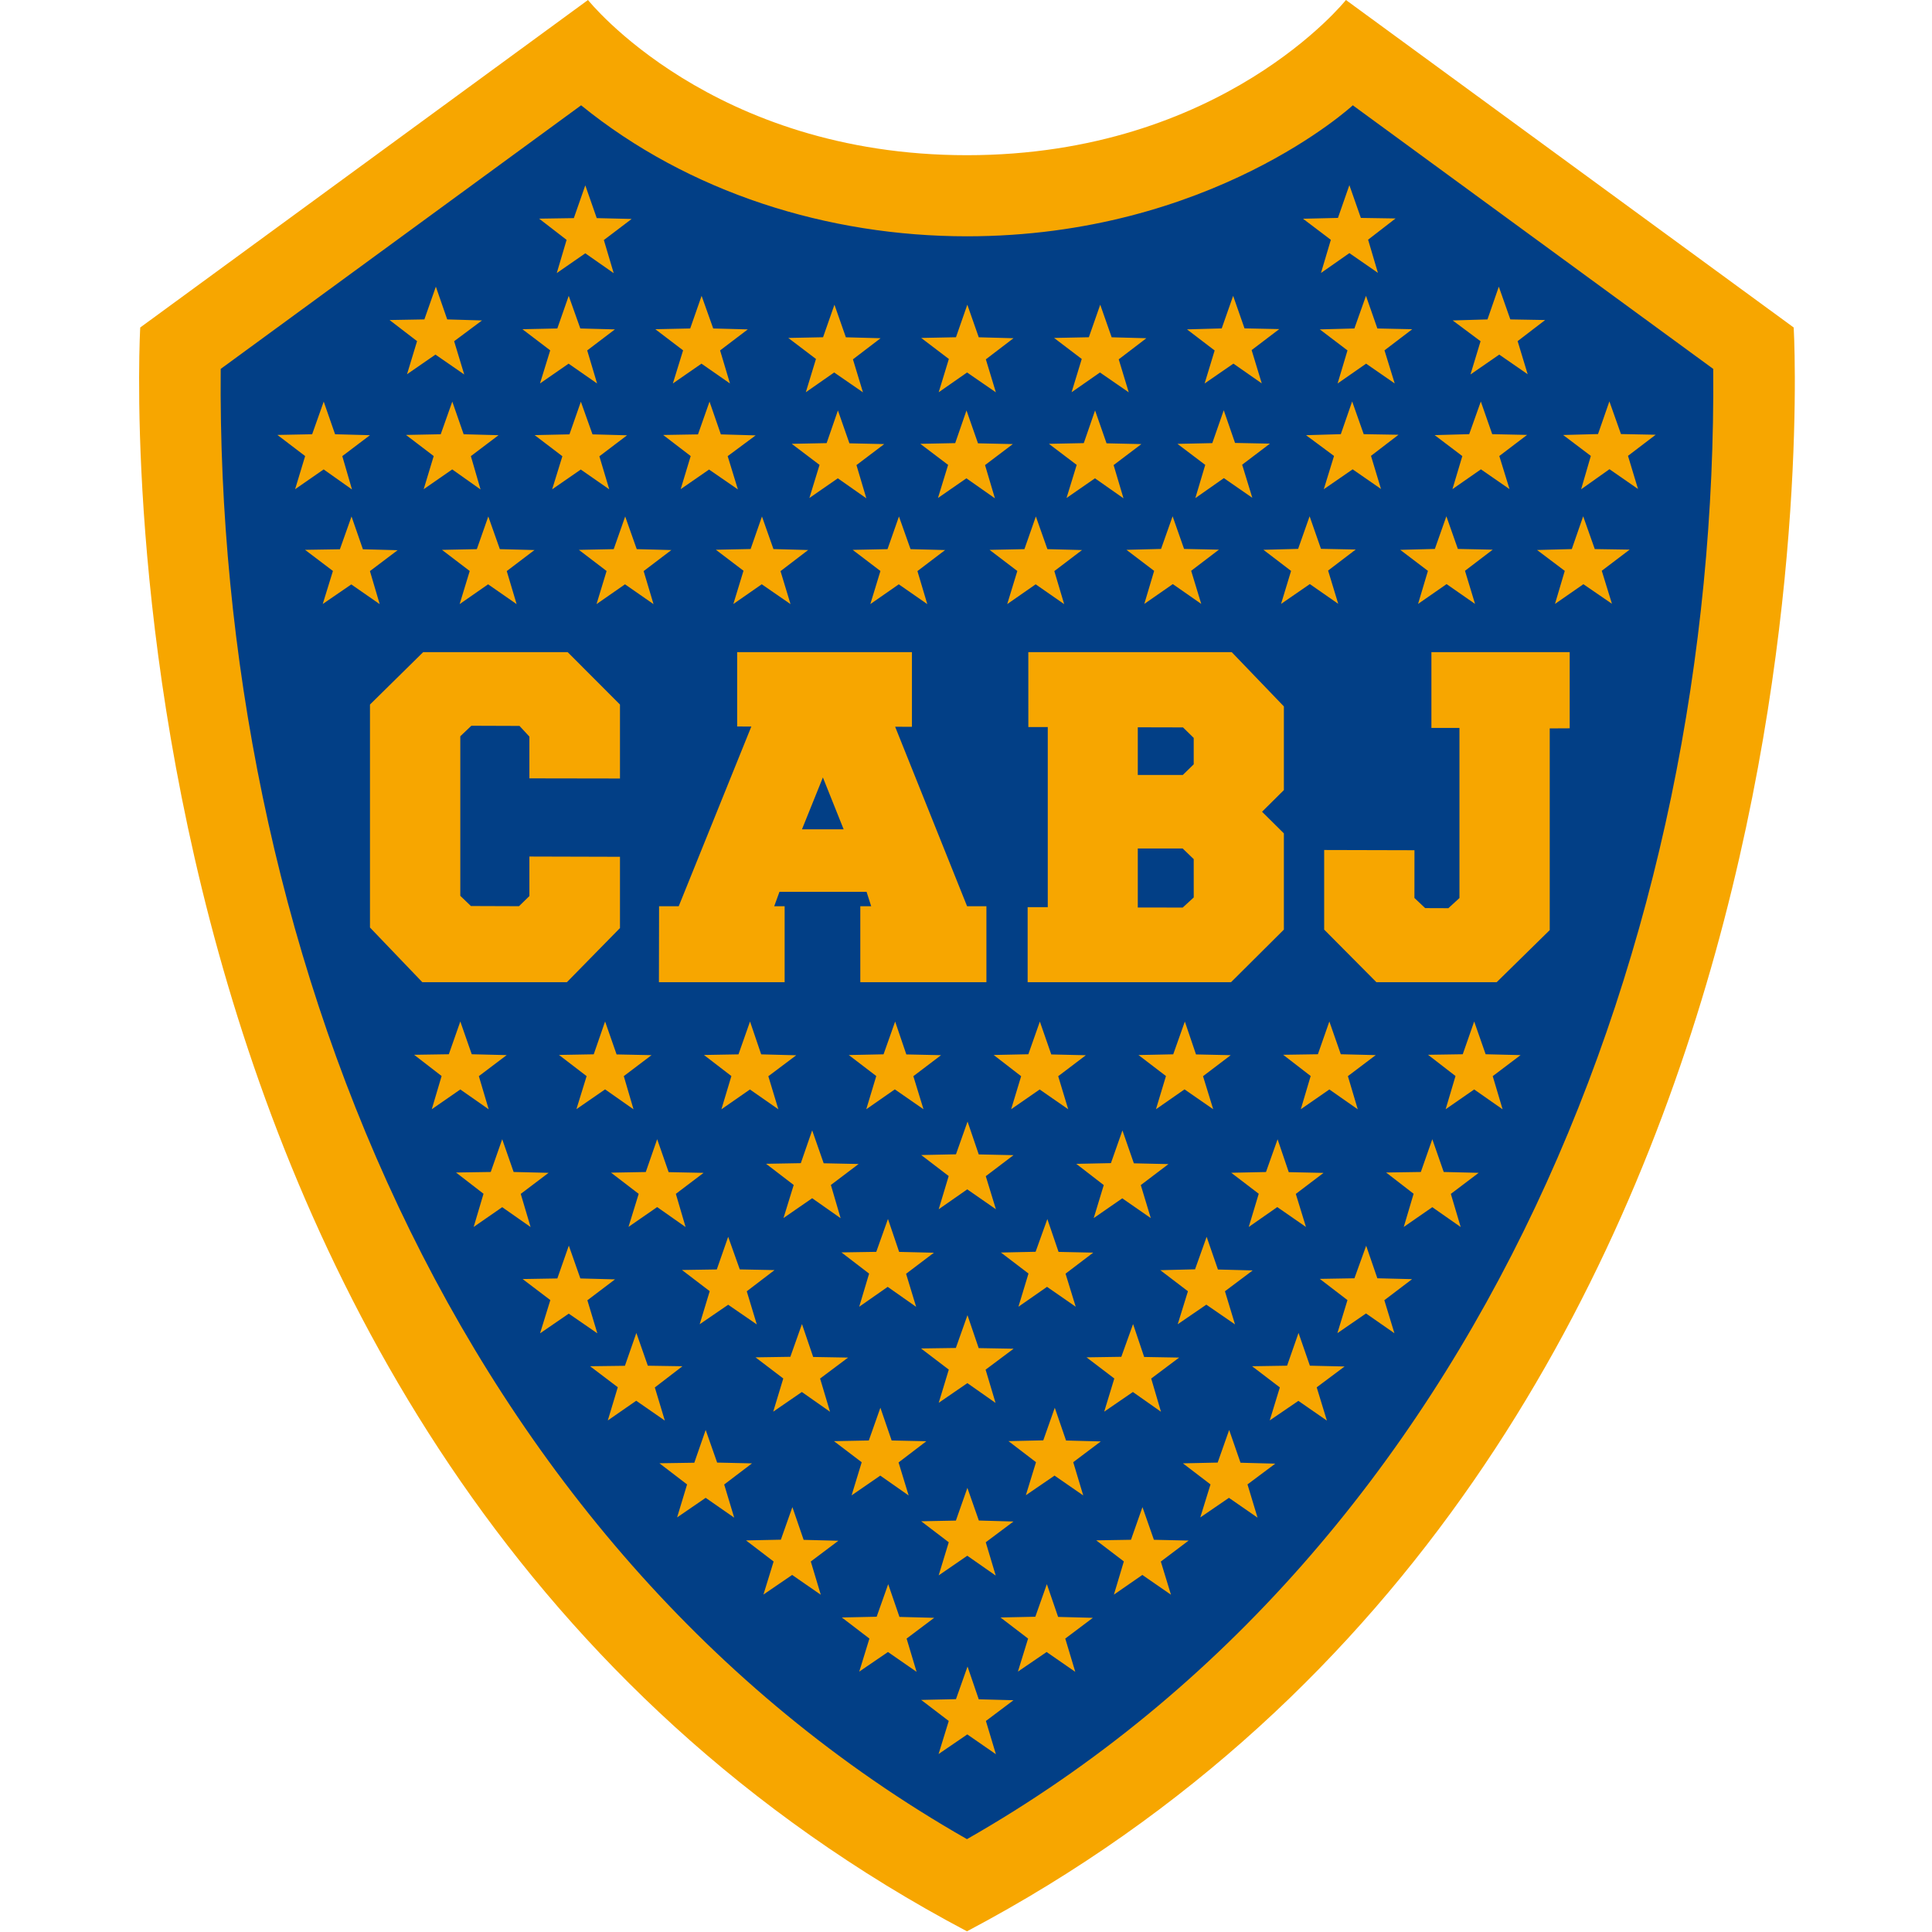
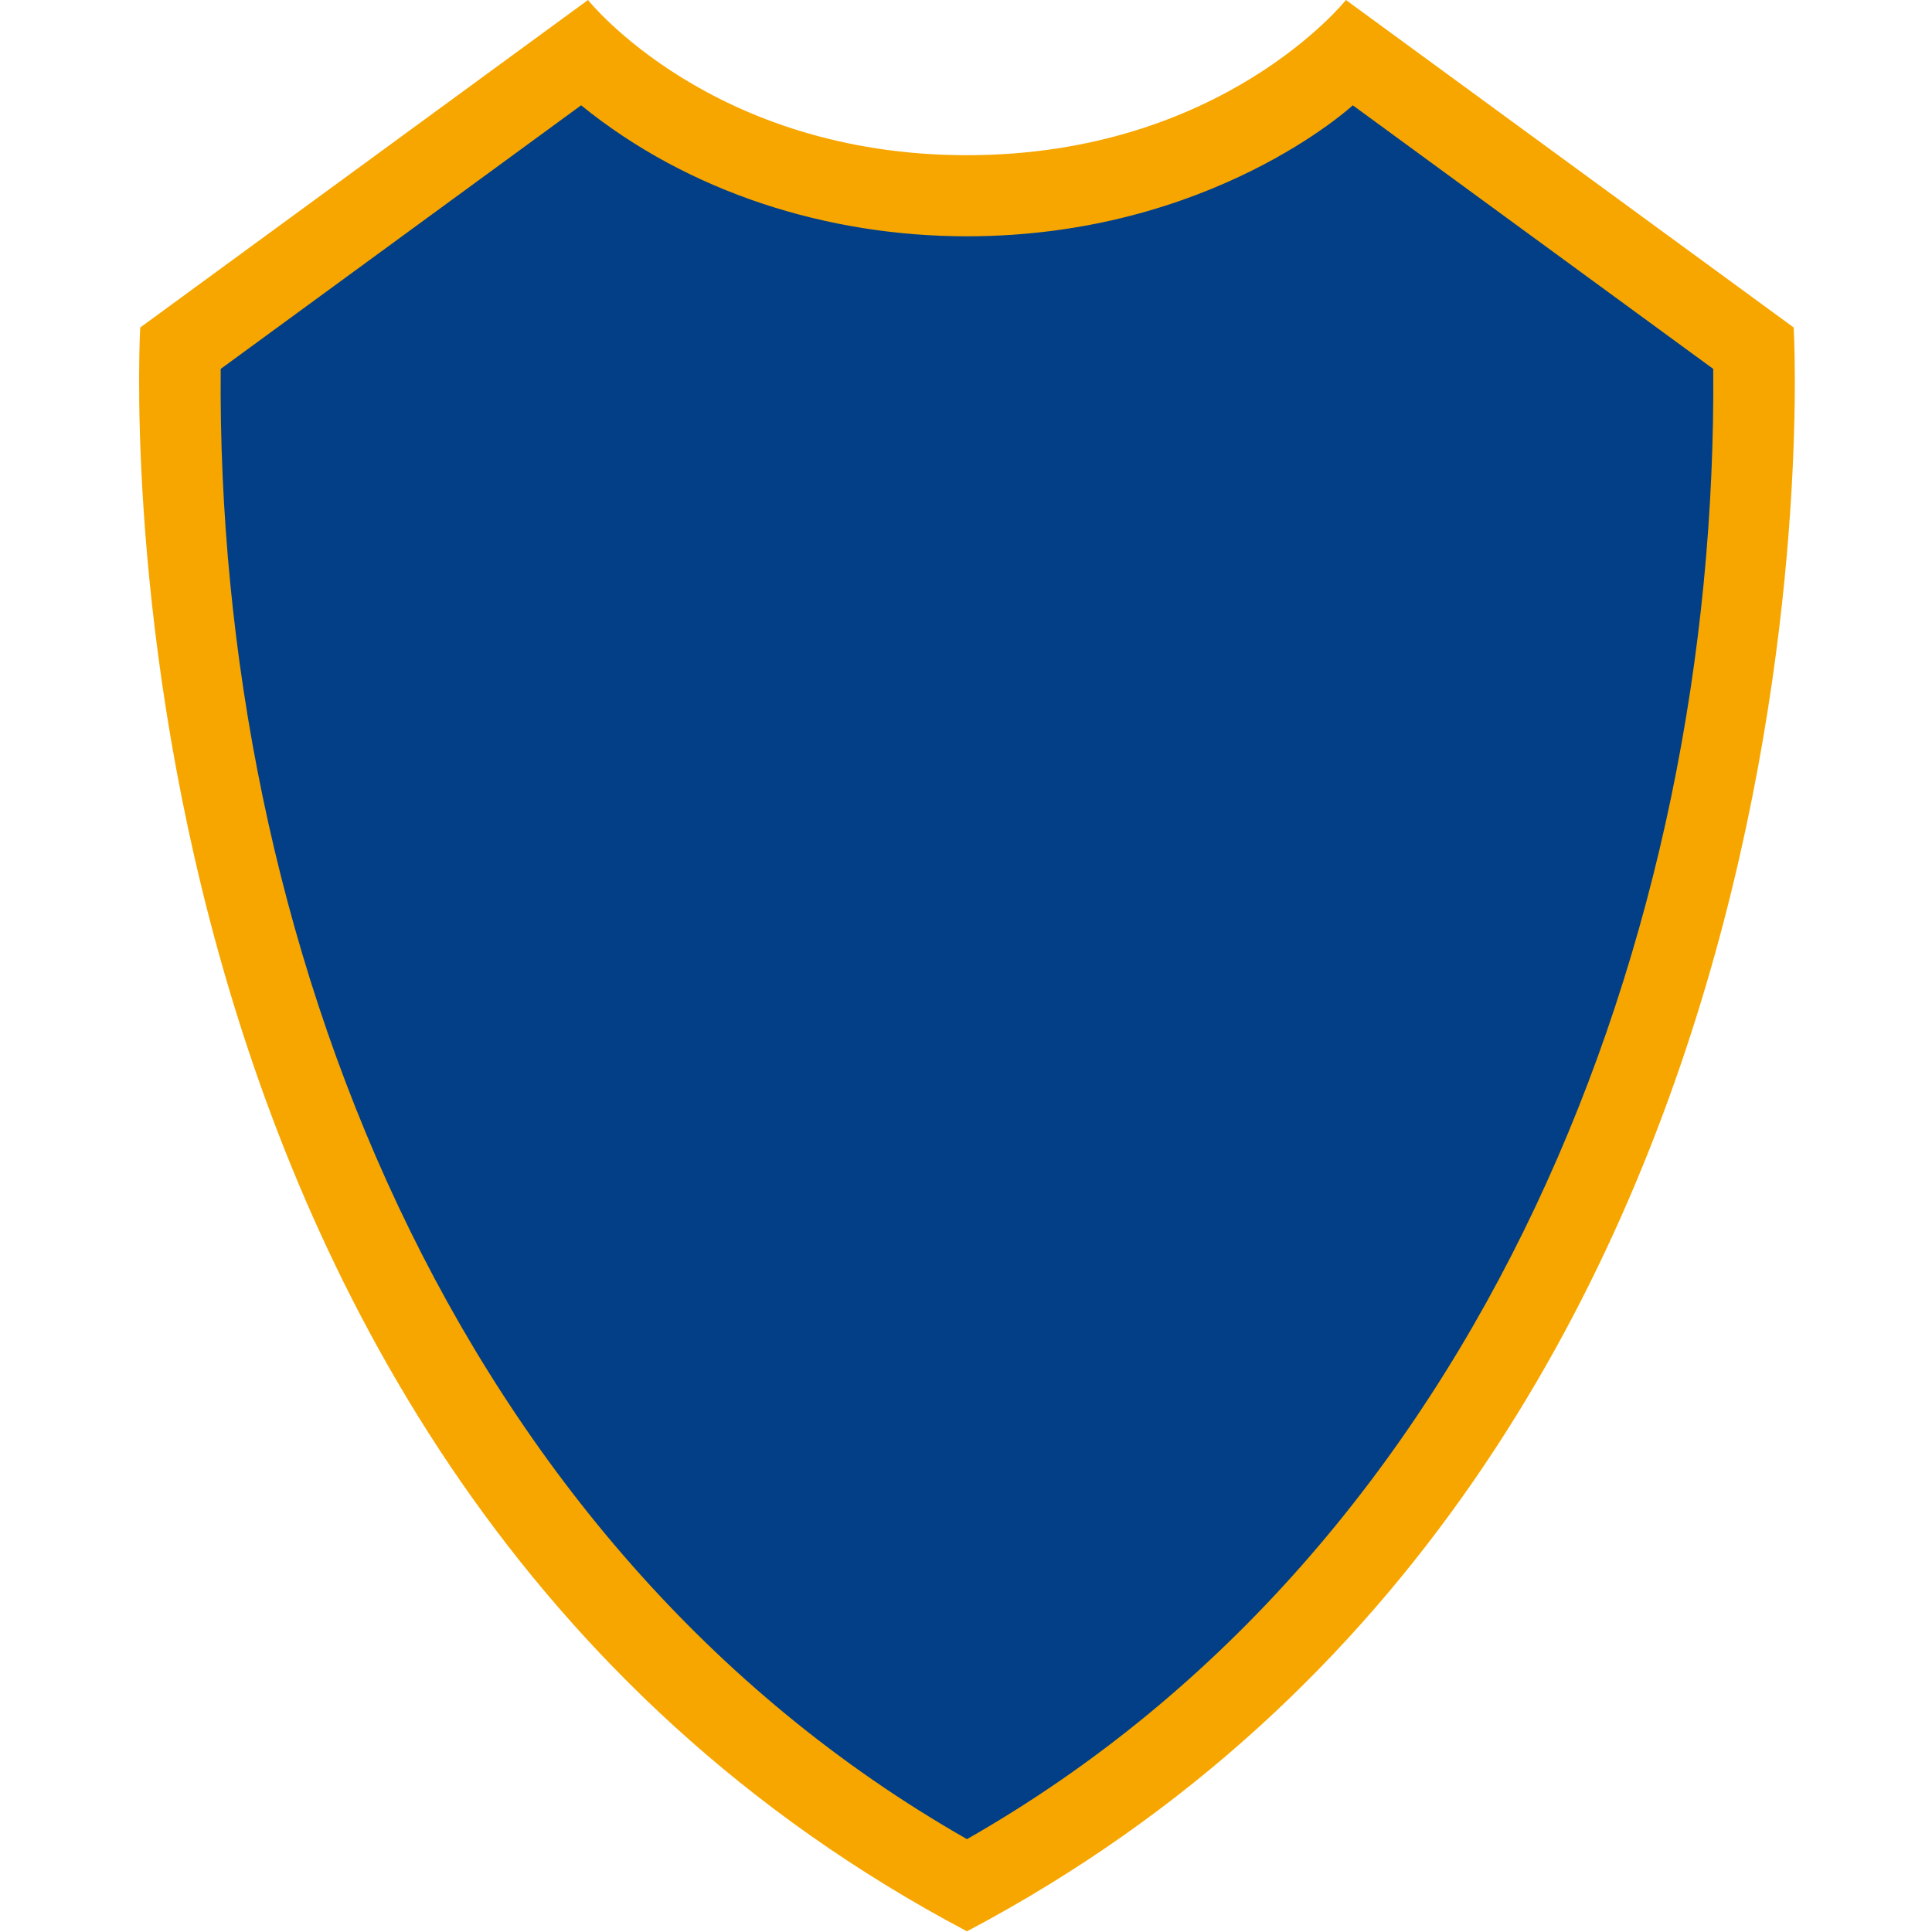
<svg xmlns="http://www.w3.org/2000/svg" width="500" height="500" viewBox="0 0 500 500" fill="none">
  <path fill-rule="evenodd" clip-rule="evenodd" d="M349.563 14.308L453.508 90.33C457.283 244.308 391.157 410.209 250.25 487.555C109.305 410.192 43.272 244.324 46.997 90.33L150.942 14.308C203.766 63.401 296.734 63.401 349.563 14.308Z" fill="#023F86" />
  <path fill-rule="evenodd" clip-rule="evenodd" d="M348.327 0C348.327 0 316.371 40.165 250.25 40.165C184.129 40.165 152.173 0 152.173 0L36.294 84.753C36.294 84.753 18.98 377.615 250.25 499.824C481.519 377.615 464.206 84.753 464.206 84.753L348.327 0ZM350.107 27.253L443.382 95.472C444.607 242.489 383.794 399.879 250.25 475.967C116.717 399.879 55.87 242.451 57.118 95.472L150.393 27.253C178.233 49.857 214.239 61.154 250.25 61.154C313.436 61.154 350.107 27.253 350.107 27.253Z" fill="#F7A600" />
-   <path fill-rule="evenodd" clip-rule="evenodd" d="M250.36 385.06L253.321 393.511L262.283 393.769L255.113 399.137L257.695 407.764L250.332 402.621L242.926 407.709L245.536 399.137L238.404 393.703L247.387 393.527L250.36 385.06ZM295.668 390.038L298.629 398.494L307.618 398.698L300.42 404.126L303.047 412.714L295.64 407.593L288.277 412.687L290.849 404.093L283.706 398.643L292.695 398.494L295.668 390.038ZM205.069 390.033L207.981 398.511L216.97 398.747L209.832 404.115L212.42 412.725L205.008 407.593L197.58 412.665L200.212 404.115L193.074 398.659L202.085 398.473L205.069 390.033ZM229.865 409.978L232.777 418.456L241.766 418.692L234.629 424.06L237.212 432.67L229.805 427.538L222.376 432.61L225.003 424.06L217.871 418.604L226.876 418.412L229.865 409.978ZM270.926 409.978L273.838 418.456L282.827 418.692L275.69 424.06L278.277 432.67L270.865 427.538L263.437 432.61L266.069 424.06L258.931 418.604L267.942 418.412L270.926 409.978ZM250.398 431.297L253.299 439.78L262.288 440.016L255.151 445.385L257.739 453.994L250.332 448.863L242.904 453.94L245.536 445.385L238.404 439.94L247.404 439.742L250.398 431.297ZM250.382 340.368L253.283 348.89L262.316 349.049L255.074 354.467L257.646 363.071L250.354 357.951L242.942 363.044L245.547 354.456L238.36 348.983L247.371 348.852L250.382 340.368ZM207.547 342.665L210.448 351.181L219.481 351.341L212.239 356.764L214.81 365.363L207.519 360.247L200.107 365.341L202.712 356.753L195.525 351.28L204.541 351.143L207.547 342.665ZM293.239 342.665L296.107 351.181L305.157 351.341L297.931 356.764L300.459 365.363L293.19 360.247L285.766 365.341L288.382 356.753L281.19 351.28L290.195 351.143L293.239 342.665ZM164.69 344.967L167.657 353.445L176.618 353.582L169.47 359.071L172.058 367.648L164.651 362.511L157.299 367.61L159.882 359.016L152.717 353.582L161.728 353.467L164.69 344.967ZM336.058 344.962L338.997 353.44L347.975 353.648L340.761 359.038L343.398 367.654L336.019 362.544L328.607 367.599L331.223 359.06L324.041 353.582L333.096 353.44L336.058 344.962ZM182.629 370.071L185.596 378.516L194.618 378.72L187.42 384.187L190.008 392.769L182.629 387.637L175.234 392.703L177.816 384.17L170.657 378.692L179.684 378.555L182.629 370.071ZM318.107 370.077L321.047 378.555L330.041 378.791L322.849 384.165L325.453 392.769L318.047 387.637L310.629 392.714L313.277 384.165L306.14 378.714L315.129 378.516L318.107 370.077ZM272.975 364.324L275.893 372.808L284.887 373.038L277.75 378.412L280.338 387.016L272.915 381.885L265.492 386.962L268.118 378.412L260.992 372.962L269.997 372.764L272.975 364.324ZM227.843 364.319L230.755 372.797L239.739 372.989L232.547 378.478L235.157 387.027L227.816 381.885L220.393 387L223.008 378.429L215.832 372.972L224.849 372.797L227.843 364.319ZM188.453 320.082L191.453 328.522L200.442 328.703L193.261 334.187L195.86 342.764L188.453 337.665L181.08 342.709L183.673 334.154L176.492 328.676L185.508 328.533L188.453 320.082ZM312.277 320.088L315.201 328.549L324.195 328.786L317.014 334.176L319.618 342.753L312.195 337.643L304.794 342.714L307.437 334.176L300.288 328.725L309.277 328.5L312.277 320.088ZM147.212 322.368L150.195 330.863L159.162 331.099L152.014 336.511L154.591 345.066L147.195 339.967L139.766 345.066L142.426 336.462L135.255 331.016L144.239 330.863L147.212 322.368ZM353.563 322.401L356.459 330.819L365.442 331.044L358.266 336.494L360.871 345.038L353.525 339.923L346.118 345.016L348.723 336.467L341.558 330.973L350.525 330.819L353.563 322.401ZM229.805 315.467L232.695 323.989L241.69 324.203L234.492 329.654L237.096 338.209L229.734 333.038L222.36 338.187L224.926 329.61L217.761 324.121L226.777 323.978L229.805 315.467ZM271.052 315.489L273.953 323.989L282.926 324.181L275.761 329.626L278.393 338.181L270.97 333.033L263.569 338.181L266.173 329.588L259.041 324.154L268.014 323.962L271.052 315.489ZM370.679 294.83L373.635 303.308L382.679 303.527L375.475 308.978L378.025 317.555L370.679 312.418L363.294 317.533L365.843 308.945L358.728 303.445L367.712 303.308L370.679 294.83ZM129.97 294.83L132.926 303.308L141.97 303.527L134.766 308.978L137.316 317.555L129.97 312.418L122.585 317.533L125.135 308.945L118.019 303.445L127.003 303.308L129.97 294.83ZM330.64 294.846L333.53 303.352L342.525 303.544L335.354 308.984L337.981 317.538L330.558 312.39L323.173 317.538L325.761 308.945L318.646 303.511L327.635 303.319L330.64 294.846ZM170.074 294.824L173.047 303.352L182.085 303.533L174.909 308.967L177.431 317.56L170.074 312.39L162.657 317.516L165.294 308.967L158.14 303.484L167.129 303.319L170.074 294.824ZM210.19 292.533L213.168 301.055L222.206 301.242L215.03 306.67L217.552 315.269L210.19 310.099L202.772 315.225L205.409 306.67L198.255 301.187L207.25 301.027L210.19 292.533ZM290.486 292.555L293.442 301.066L302.393 301.269L295.234 306.698L297.821 315.242L290.442 310.126L283.058 315.236L285.651 306.698L278.541 301.203L287.508 301.016L290.486 292.555ZM250.404 290.258L253.299 298.764L262.288 298.956L255.118 304.396L257.739 312.951L250.321 307.802L242.937 312.951L245.519 304.357L238.409 298.923L247.404 298.736L250.404 290.258ZM344.036 264.363L346.997 272.841L356.036 273.06L348.832 278.505L351.387 287.088L344.036 281.951L336.651 287.066L339.201 278.473L332.085 272.978L341.069 272.841L344.036 264.363ZM381.519 264.363L384.481 272.841L393.525 273.06L386.316 278.505L388.871 287.088L381.519 281.951L374.135 287.066L376.684 278.473L369.574 272.978L378.558 272.841L381.519 264.363ZM119.129 264.363L122.085 272.841L131.129 273.06L123.926 278.505L126.47 287.088L119.129 281.951L111.744 287.066L114.288 278.473L107.173 272.978L116.157 272.841L119.129 264.363ZM306.635 264.379L309.525 272.885L318.514 273.077L311.343 278.516L313.975 287.071L306.552 281.929L299.162 287.071L301.75 278.478L294.64 273.044L303.629 272.857L306.635 264.379ZM156.596 264.357L159.574 272.885L168.613 273.071L161.437 278.5L163.953 287.093L156.596 281.929L149.179 287.049L151.816 278.5L144.662 273.016L153.657 272.857L156.596 264.357ZM194.107 264.368L196.992 272.868L206.063 273.104L198.843 278.527L201.437 287.082L194.08 281.956L186.701 287.082L189.283 278.483L182.179 273.027L191.118 272.868L194.107 264.368ZM269.113 264.385L272.069 272.89L281.019 273.093L273.86 278.522L276.448 287.071L269.063 281.956L261.684 287.066L264.272 278.522L257.162 273.027L266.135 272.841L269.113 264.385ZM231.662 264.379L234.558 272.885L243.547 273.077L236.376 278.516L238.997 287.071L231.58 281.929L224.19 287.071L226.777 278.478L219.668 273.044L228.662 272.857L231.662 264.379ZM160.448 201.478L137.008 201.44V190.632L134.448 187.868L121.986 187.824L119.124 190.549V231.835L121.871 234.478L134.316 234.522L137.008 231.896V221.67L160.448 221.736V240.181L146.712 254.192H109.299L95.75 240.044V182.335L109.519 168.769H146.909L160.448 182.335V201.478ZM207.547 214.632H218.338L212.964 201.198L207.547 214.632ZM236.008 168.769V188.099L231.662 188.077L250.283 234.538H255.283V254.192H222.646V234.538H225.464L224.266 230.802H201.723L200.365 234.538H203.063V254.192H170.53L170.569 234.538H175.651L194.442 188.027L190.777 188.016V168.769H236.008ZM308.931 190.967L306.162 188.253L294.459 188.225V200.555H306.113L308.931 197.808V190.967ZM308.931 222.346L306.074 219.588H294.459V234.863L306.08 234.879L308.937 232.258L308.931 222.346ZM332.267 215.681V240.582L318.591 254.192H265.953V234.78H271.162V188.165H266.135L266.129 168.769H318.766L332.267 182.819V204.473L326.618 210.077L332.267 215.676V215.681ZM401.069 188.511V240.709L387.338 254.192H356.212L342.695 240.582V219.978L366.063 220.038L366.052 232.39L368.832 235.016L374.838 235.038L377.706 232.407V188.39H370.448V168.769H406.234V188.484L401.069 188.511ZM216.854 106.225L219.827 114.731L228.838 114.929L221.651 120.363L224.206 128.962L216.827 123.786L209.47 128.879L212.096 120.313L204.904 114.863L213.931 114.681L216.854 106.225ZM183.624 103.94L186.558 112.418L195.563 112.676L188.321 118.049L190.964 126.659L183.503 121.516L176.162 126.593L178.75 118.027L171.629 112.571L180.64 112.418L183.624 103.94ZM117.052 103.934L119.992 112.385L129.025 112.626L121.86 118.044L124.365 126.676L117.036 121.484L109.651 126.604L112.244 118.027L105.069 112.56L114.058 112.385L117.052 103.934ZM83.778 103.934L86.717 112.385L95.75 112.626L88.585 118.044L91.096 126.676L83.761 121.484L76.376 126.604L78.97 118.027L71.794 112.56L80.783 112.385L83.778 103.934ZM150.327 103.962L153.338 112.412L162.283 112.654L155.118 118.088L157.673 126.637L150.305 121.516L142.898 126.637L145.541 118.071L138.36 112.604L147.376 112.412L150.327 103.962ZM250.129 106.225L253.102 114.731L262.113 114.929L254.926 120.363L257.481 128.962L250.102 123.786L242.745 128.879L245.371 120.313L238.179 114.863L247.206 114.681L250.129 106.225ZM283.404 106.225L286.376 114.731L295.387 114.929L288.201 120.363L290.756 128.962L283.376 123.786L276.019 128.879L278.646 120.313L271.453 114.863L280.481 114.681L283.404 106.225ZM316.706 106.176L313.739 114.681L304.728 114.874L311.915 120.313L309.354 128.912L316.734 123.736L324.096 128.83L321.47 120.264L328.662 114.813L319.629 114.632L316.706 106.176ZM349.937 103.89L347.003 112.363L338.003 112.626L345.245 118L342.596 126.61L350.063 121.462L357.398 126.544L354.81 117.973L361.931 112.516L352.926 112.363L349.937 103.89ZM416.508 103.879L413.569 112.335L404.541 112.577L411.706 117.989L409.195 126.626L416.53 121.429L423.915 126.549L421.321 117.973L428.492 112.511L419.503 112.335L416.508 103.879ZM383.234 103.912L380.228 112.363L371.283 112.604L378.448 118.033L375.893 126.588L383.261 121.462L390.662 126.582L388.019 118.016L395.206 112.555L386.184 112.363L383.234 103.912ZM151.475 47.967L154.437 56.45L163.47 56.665L156.277 62.121L158.827 70.698L151.475 65.555L144.091 70.67L146.635 62.082L139.525 56.588L148.508 56.45L151.475 47.967ZM349.217 47.918L346.261 56.396L337.223 56.61L344.42 62.066L341.871 70.643L349.217 65.505L356.602 70.615L354.063 62.028L361.168 56.538L352.19 56.396L349.217 47.918ZM112.799 74.192L115.739 82.665L124.745 82.929L117.53 88.308L120.14 96.912L112.695 91.769L105.338 96.852L107.937 88.286L100.816 82.824L109.827 82.665L112.799 74.192ZM215.953 78.857L218.909 87.291L227.893 87.533L220.739 92.995L223.332 101.533L215.882 96.396L208.547 101.511L211.173 92.901L204.014 87.462L213.008 87.28L215.953 78.857ZM250.343 78.857L253.299 87.291L262.288 87.533L255.135 92.995L257.728 101.533L250.277 96.396L242.937 101.511L245.563 92.901L238.409 87.462L247.404 87.28L250.343 78.857ZM284.739 78.857L287.695 87.291L296.679 87.533L289.525 92.995L292.118 101.533L284.668 96.396L277.327 101.511L279.953 92.901L272.799 87.462L281.794 87.28L284.739 78.857ZM147.184 76.566L150.184 85.011L159.135 85.247L151.97 90.687L154.525 99.242L147.151 94.115L139.75 99.236L142.393 90.67L135.206 85.203L144.234 85.011L147.184 76.566ZM181.574 76.566L184.58 85.011L193.525 85.247L186.36 90.687L188.915 99.242L181.541 94.115L174.14 99.236L176.783 90.67L169.602 85.203L178.624 85.011L181.574 76.566ZM387.893 74.192L384.959 82.665L375.953 82.929L383.168 88.308L380.558 96.912L388.003 91.769L395.36 96.852L392.761 88.286L399.882 82.824L390.871 82.665L387.893 74.192ZM319.135 76.566L316.179 84.995L307.195 85.242L314.349 90.703L311.756 99.242L319.206 94.104L326.541 99.22L323.92 90.604L331.074 85.17L322.08 84.984L319.135 76.566ZM353.514 76.566L350.514 85.011L341.563 85.247L348.728 90.687L346.173 99.242L353.547 94.115L360.948 99.236L358.305 90.67L365.486 85.203L356.464 85.011L353.514 76.566ZM197.195 133.665L200.168 142.099L209.146 142.346L201.997 147.808L204.585 156.346L197.14 151.209L189.788 156.319L192.415 147.709L185.266 142.275L194.261 142.088L197.195 133.665ZM161.799 133.665L164.788 142.121L173.745 142.352L166.574 147.797L169.129 156.346L161.75 151.22L154.382 156.341L156.986 147.775L149.816 142.308L158.827 142.121L161.799 133.665ZM126.371 133.665L129.36 142.121L138.316 142.352L131.146 147.797L133.701 156.346L126.321 151.22L118.953 156.341L121.563 147.775L114.387 142.308L123.404 142.121L126.371 133.665ZM90.975 133.665L93.92 142.154L102.904 142.39L95.739 147.797L98.261 156.346L90.915 151.247L83.525 156.313L86.162 147.764L78.948 142.297L87.964 142.154L90.975 133.665ZM232.651 133.665L235.646 142.121L244.596 142.352L237.431 147.797L239.981 156.346L232.602 151.22L225.239 156.341L227.854 147.775L220.673 142.308L229.69 142.121L232.651 133.665ZM268.08 133.665L271.069 142.121L280.025 142.352L272.86 147.797L275.404 156.346L268.03 151.22L260.668 156.341L263.283 147.775L256.102 142.308L265.118 142.121L268.08 133.665ZM338.926 133.615L335.953 142.049L326.975 142.291L334.129 147.753L331.536 156.291L338.986 151.159L346.332 156.269L343.712 147.659L350.854 142.22L341.865 142.038L338.926 133.615ZM374.321 133.615L371.338 142.066L362.382 142.302L369.547 147.742L366.997 156.291L374.376 151.165L381.739 156.291L379.135 147.72L386.305 142.258L377.294 142.066L374.321 133.615ZM409.723 133.615L406.778 142.104L397.794 142.341L404.959 147.742L402.431 156.291L409.783 151.192L417.168 156.258L414.536 147.714L421.75 142.247L412.728 142.104L409.723 133.615ZM303.47 133.615L300.481 142.066L291.53 142.297L298.69 147.742L296.146 156.291L303.525 151.165L310.882 156.291L308.272 147.72L315.448 142.258L306.437 142.066L303.47 133.615Z" fill="#F7A600" />
</svg>